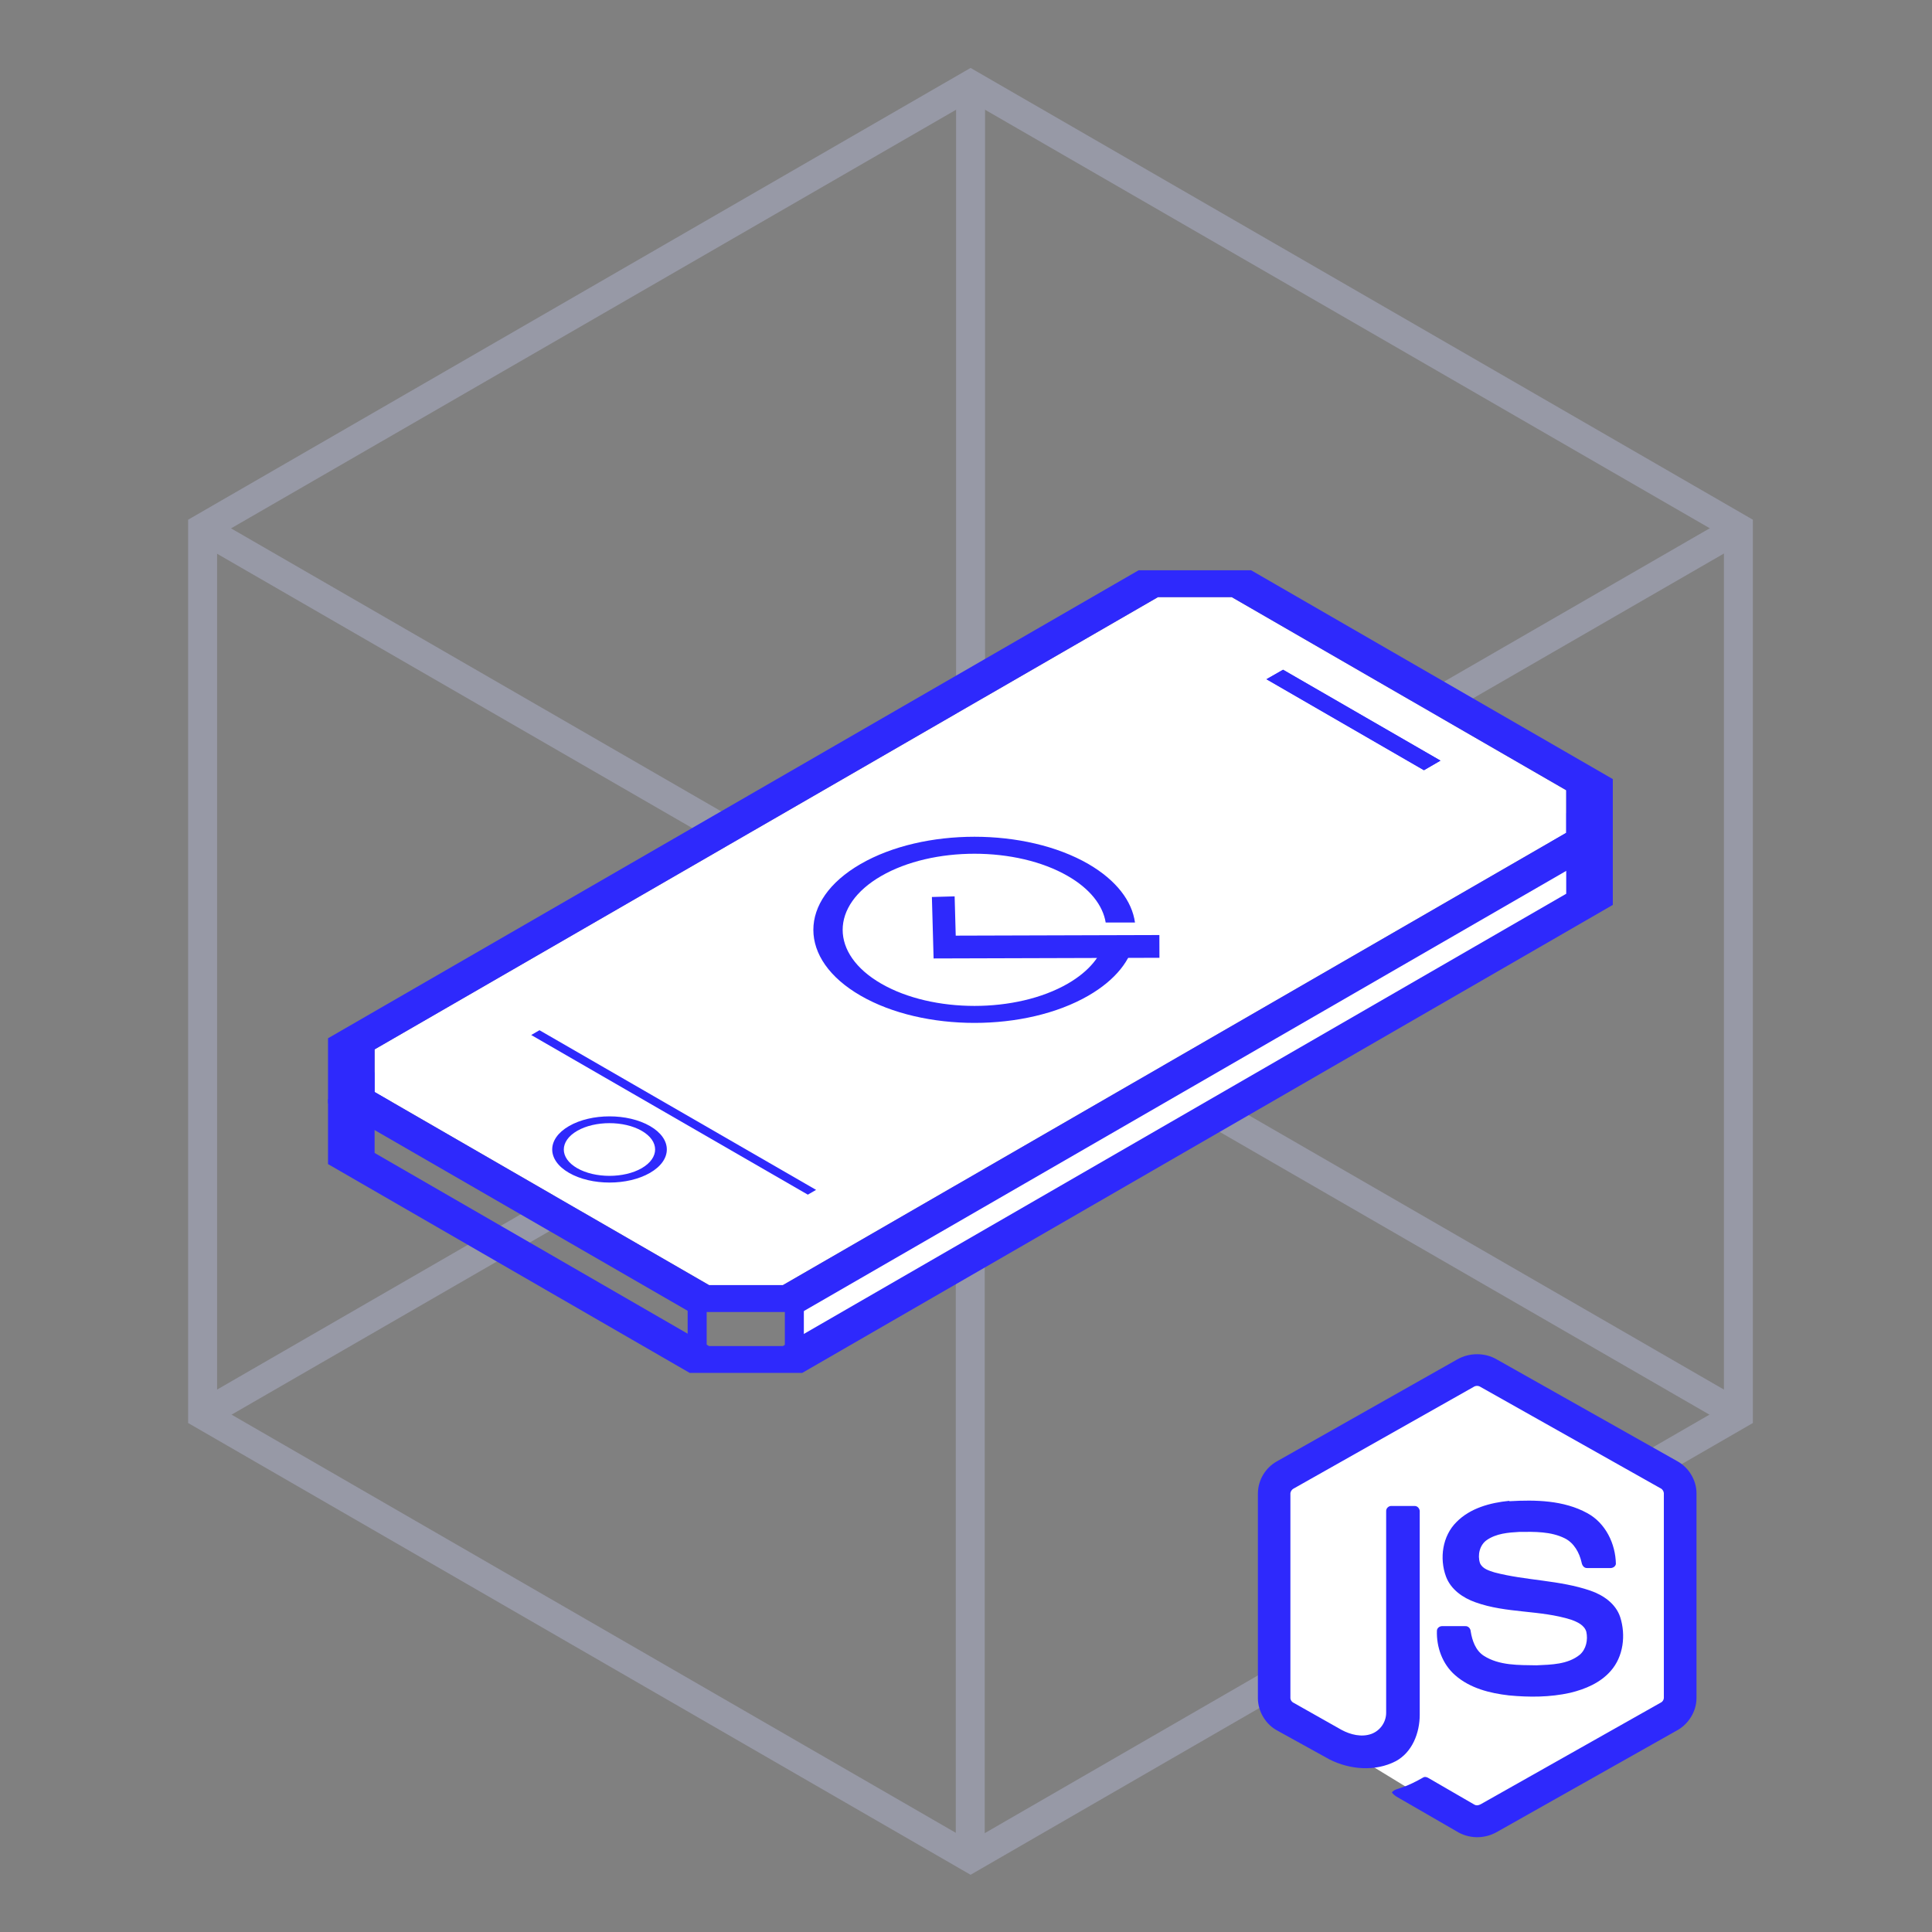
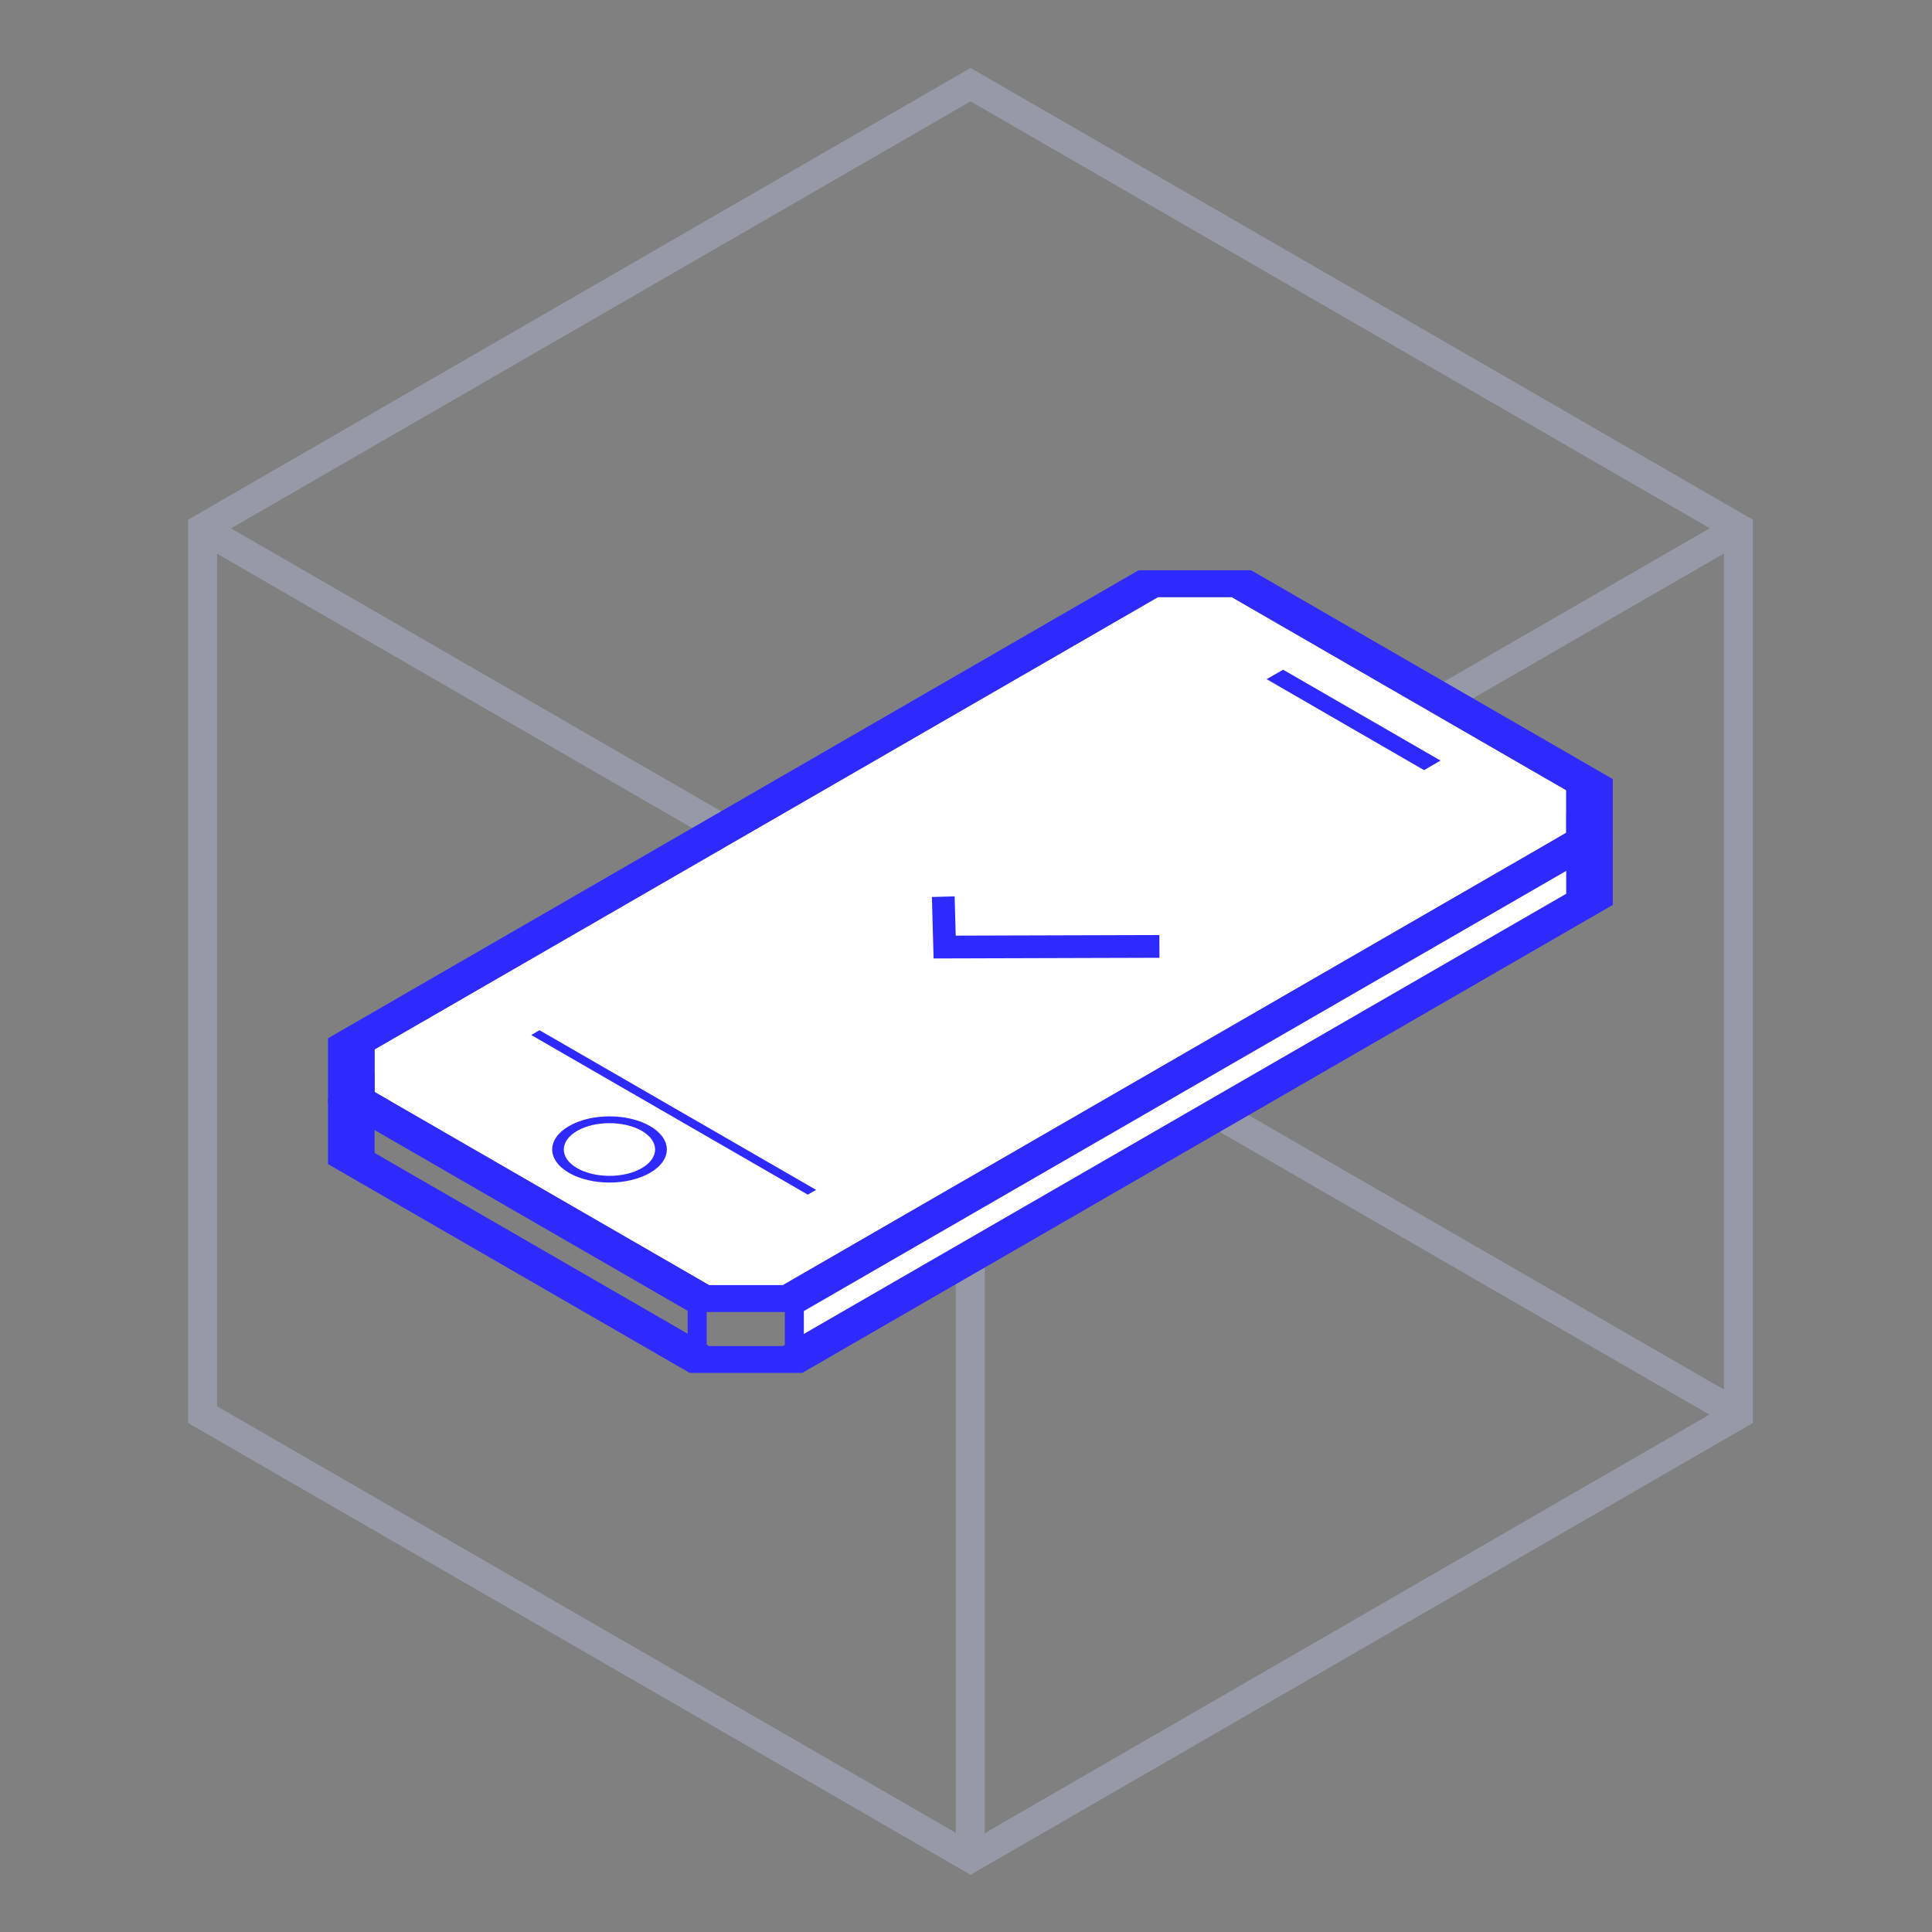
<svg xmlns="http://www.w3.org/2000/svg" width="200" height="200" viewBox="0 0 200 200" fill="none">
  <rect x="0" y="0" width="200" height="200" fill="#808080" stroke="none" />
  <g opacity="0.3">
-     <path d="M100.473 8.763V100.554" stroke="#CDD2FF" stroke-width="3" stroke-miterlimit="10" />
    <path d="M179.958 146.444L100.473 100.555" stroke="#CDD2FF" stroke-width="3" stroke-miterlimit="10" />
-     <path d="M20.975 146.444L100.474 100.555" stroke="#CDD2FF" stroke-width="3" stroke-miterlimit="10" />
    <path d="M100.44 192.396L100.44 100.604" stroke="#CDD2FF" stroke-width="3" stroke-miterlimit="10" />
    <path d="M20.955 54.716L100.44 100.605" stroke="#CDD2FF" stroke-width="3" stroke-miterlimit="10" />
    <path d="M179.938 54.716L100.44 100.605" stroke="#CDD2FF" stroke-width="3" stroke-miterlimit="10" />
    <path d="M20.974 54.665V146.444L100.473 192.346L179.958 146.444V54.665L100.473 8.763L20.974 54.665Z" stroke="#CDD2FF" stroke-width="3" stroke-miterlimit="10" />
  </g>
  <path d="M163.019 87.535L82.893 134.32V140.773L163.019 93.451V87.535Z" fill="white" />
  <path d="M162.134 88.112V92.522L81.044 139.342H73.399L38.779 119.353V114.943L119.869 68.123H127.514L162.134 88.112V88.112ZM166.957 86.958L129.513 65.341C124.969 65.341 122.424 65.341 117.87 65.341L33.957 113.789C33.957 116.416 33.957 117.88 33.957 120.507L71.4 142.124C75.944 142.124 78.489 142.124 83.043 142.124L166.957 93.676C166.957 91.049 166.957 89.585 166.957 86.958Z" fill="#2E29FC" />
  <path d="M162.137 81.806V84.011V86.216L81.047 133.036H77.224H73.412L38.781 113.046V110.615V108.626L119.871 61.816H124.137H127.517L162.137 81.806Z" fill="white" />
  <path d="M162.134 81.805V86.215L81.044 133.036H73.399L38.779 113.046V108.636L119.869 61.816H127.514L162.134 81.805ZM166.957 80.651L129.513 59.034C124.969 59.034 122.424 59.034 117.87 59.034L33.957 107.482C33.957 110.11 33.957 111.573 33.957 114.2L71.4 135.818C75.944 135.818 78.489 135.818 83.043 135.818L166.957 87.369C166.957 84.742 166.957 83.279 166.957 80.651Z" fill="#2E29FC" />
  <path d="M66.435 117.065C68.279 118.126 68.279 119.857 66.435 120.928C64.591 121.99 61.592 121.99 59.748 120.928C57.904 119.867 57.904 118.136 59.748 117.065C61.592 116.003 64.591 116.003 66.435 117.065ZM67.29 116.57C64.972 115.231 61.221 115.231 58.903 116.57C56.585 117.91 56.585 120.073 58.903 121.413C61.221 122.752 64.972 122.752 67.29 121.413C69.609 120.073 69.609 117.91 67.29 116.57Z" fill="#2E29FC" />
  <path d="M147.422 79.725L131.121 70.307L132.832 69.328L149.122 78.735L147.422 79.725Z" fill="#2E29FC" />
-   <path d="M147.396 79.734L131.095 70.317L132.806 69.338L149.106 78.745L147.396 79.734Z" fill="#2E29FC" />
  <path d="M83.626 123.67L54.992 107.143L55.847 106.648L84.481 123.176L83.626 123.67Z" fill="#2E29FC" />
  <path d="M73.154 134.829H71.186V140.29H73.154V134.829Z" fill="#2E29FC" />
  <path d="M83.214 134.829H81.246V140.29H83.214V134.829Z" fill="#2E29FC" />
  <g clip-path="url(#clip0_10_13226)">
    <path d="M118.844 97.976L97.791 98.038L97.679 94.001" stroke="#2E29FC" stroke-width="2.355" stroke-miterlimit="10" stroke-linecap="square" />
-     <path d="M114.41 97.246C114.051 98.918 112.763 100.54 110.534 101.828C105.208 104.9 96.552 104.9 91.226 101.828C85.901 98.757 85.901 93.754 91.226 90.682C96.552 87.611 105.208 87.611 110.534 90.682C112.862 92.02 114.175 93.741 114.46 95.5H117.494C117.184 93.283 115.587 91.141 112.676 89.444C106.162 85.679 95.598 85.679 89.084 89.444C82.57 93.209 82.57 99.302 89.084 103.067C95.598 106.832 106.162 106.832 112.676 103.067C115.5 101.432 117.098 99.364 117.469 97.234H114.398L114.41 97.246Z" fill="#2E29FC" />
  </g>
  <g clip-path="url(#clip1_10_13226)">
    <path d="M152.896 141.809L132.129 153.112V176.772L151.056 188.338H155.262L173.664 176.772V153.112L152.896 141.809Z" fill="white" />
    <path d="M150.86 140.723C152.115 140.009 153.715 140.009 154.939 140.723L173.676 151.287C174.844 151.946 175.629 153.256 175.621 154.605V175.782C175.621 177.186 174.766 178.527 173.535 179.17L154.899 189.68C153.597 190.393 152.013 190.354 150.758 189.562L145.166 186.331C144.782 186.103 144.358 185.923 144.084 185.554C144.319 185.233 144.742 185.193 145.088 185.052C145.864 184.801 146.578 184.425 147.291 184.025C147.472 183.899 147.691 183.946 147.864 184.056L152.633 186.817C152.97 187.013 153.315 186.754 153.613 186.589L171.911 176.26C172.139 176.15 172.264 175.915 172.241 175.664V154.691C172.264 154.409 172.107 154.15 171.848 154.04L153.268 143.578C153.048 143.429 152.758 143.429 152.539 143.578L133.974 154.064C133.723 154.182 133.55 154.433 133.582 154.715V175.687C133.558 175.938 133.691 176.166 133.919 176.276L138.876 179.076C139.809 179.578 140.954 179.86 141.974 179.491C142.891 179.146 143.503 178.26 143.495 177.28V156.433C143.48 156.127 143.77 155.868 144.068 155.899H146.452C146.766 155.891 147.009 156.221 146.97 156.535V177.515C146.97 179.382 146.201 181.405 144.476 182.323C142.35 183.421 139.723 183.193 137.629 182.135L132.295 179.186C131.048 178.55 130.217 177.193 130.217 175.789V154.613C130.225 153.209 131.001 151.923 132.225 151.256L150.86 140.723ZM156.264 155.405C158.97 155.248 161.872 155.303 164.311 156.637C166.201 157.656 167.244 159.805 167.276 161.907C167.221 162.189 166.931 162.346 166.656 162.323C165.872 162.323 165.088 162.331 164.295 162.323C163.958 162.338 163.77 162.025 163.723 161.735C163.495 160.731 162.946 159.735 162.005 159.256C160.554 158.527 158.876 158.566 157.291 158.582C156.139 158.644 154.899 158.746 153.919 159.421C153.166 159.938 152.939 160.989 153.205 161.805C153.456 162.409 154.154 162.597 154.719 162.778C157.982 163.633 161.441 163.562 164.648 164.668C165.974 165.123 167.268 166.017 167.723 167.405C168.319 169.264 168.06 171.491 166.735 172.982C165.66 174.213 164.099 174.864 162.539 175.24C160.46 175.703 158.311 175.711 156.201 175.507C154.217 175.28 152.162 174.762 150.633 173.413C149.323 172.276 148.688 170.511 148.75 168.801C148.766 168.511 149.056 168.315 149.331 168.338H151.684C151.997 168.315 152.233 168.589 152.248 168.887C152.397 169.829 152.75 170.848 153.59 171.397C155.197 172.433 157.221 172.362 159.056 172.393C160.586 172.323 162.295 172.307 163.542 171.295C164.201 170.723 164.397 169.758 164.217 168.927C164.021 168.229 163.276 167.899 162.648 167.672C159.425 166.652 155.927 167.021 152.735 165.868C151.441 165.413 150.186 164.542 149.691 163.209C148.993 161.327 149.315 158.997 150.782 157.554C152.193 156.119 154.264 155.562 156.225 155.366L156.256 155.405H156.264Z" fill="#2E29FC" />
  </g>
  <defs>
    <clipPath id="clip0_10_13226">
      <rect width="35.878" height="19.27" fill="white" transform="translate(84.202 86.62)" />
    </clipPath>
    <clipPath id="clip1_10_13226">
-       <rect width="45.404" height="50" fill="white" transform="translate(130.217 140.191)" />
-     </clipPath>
+       </clipPath>
  </defs>
</svg>